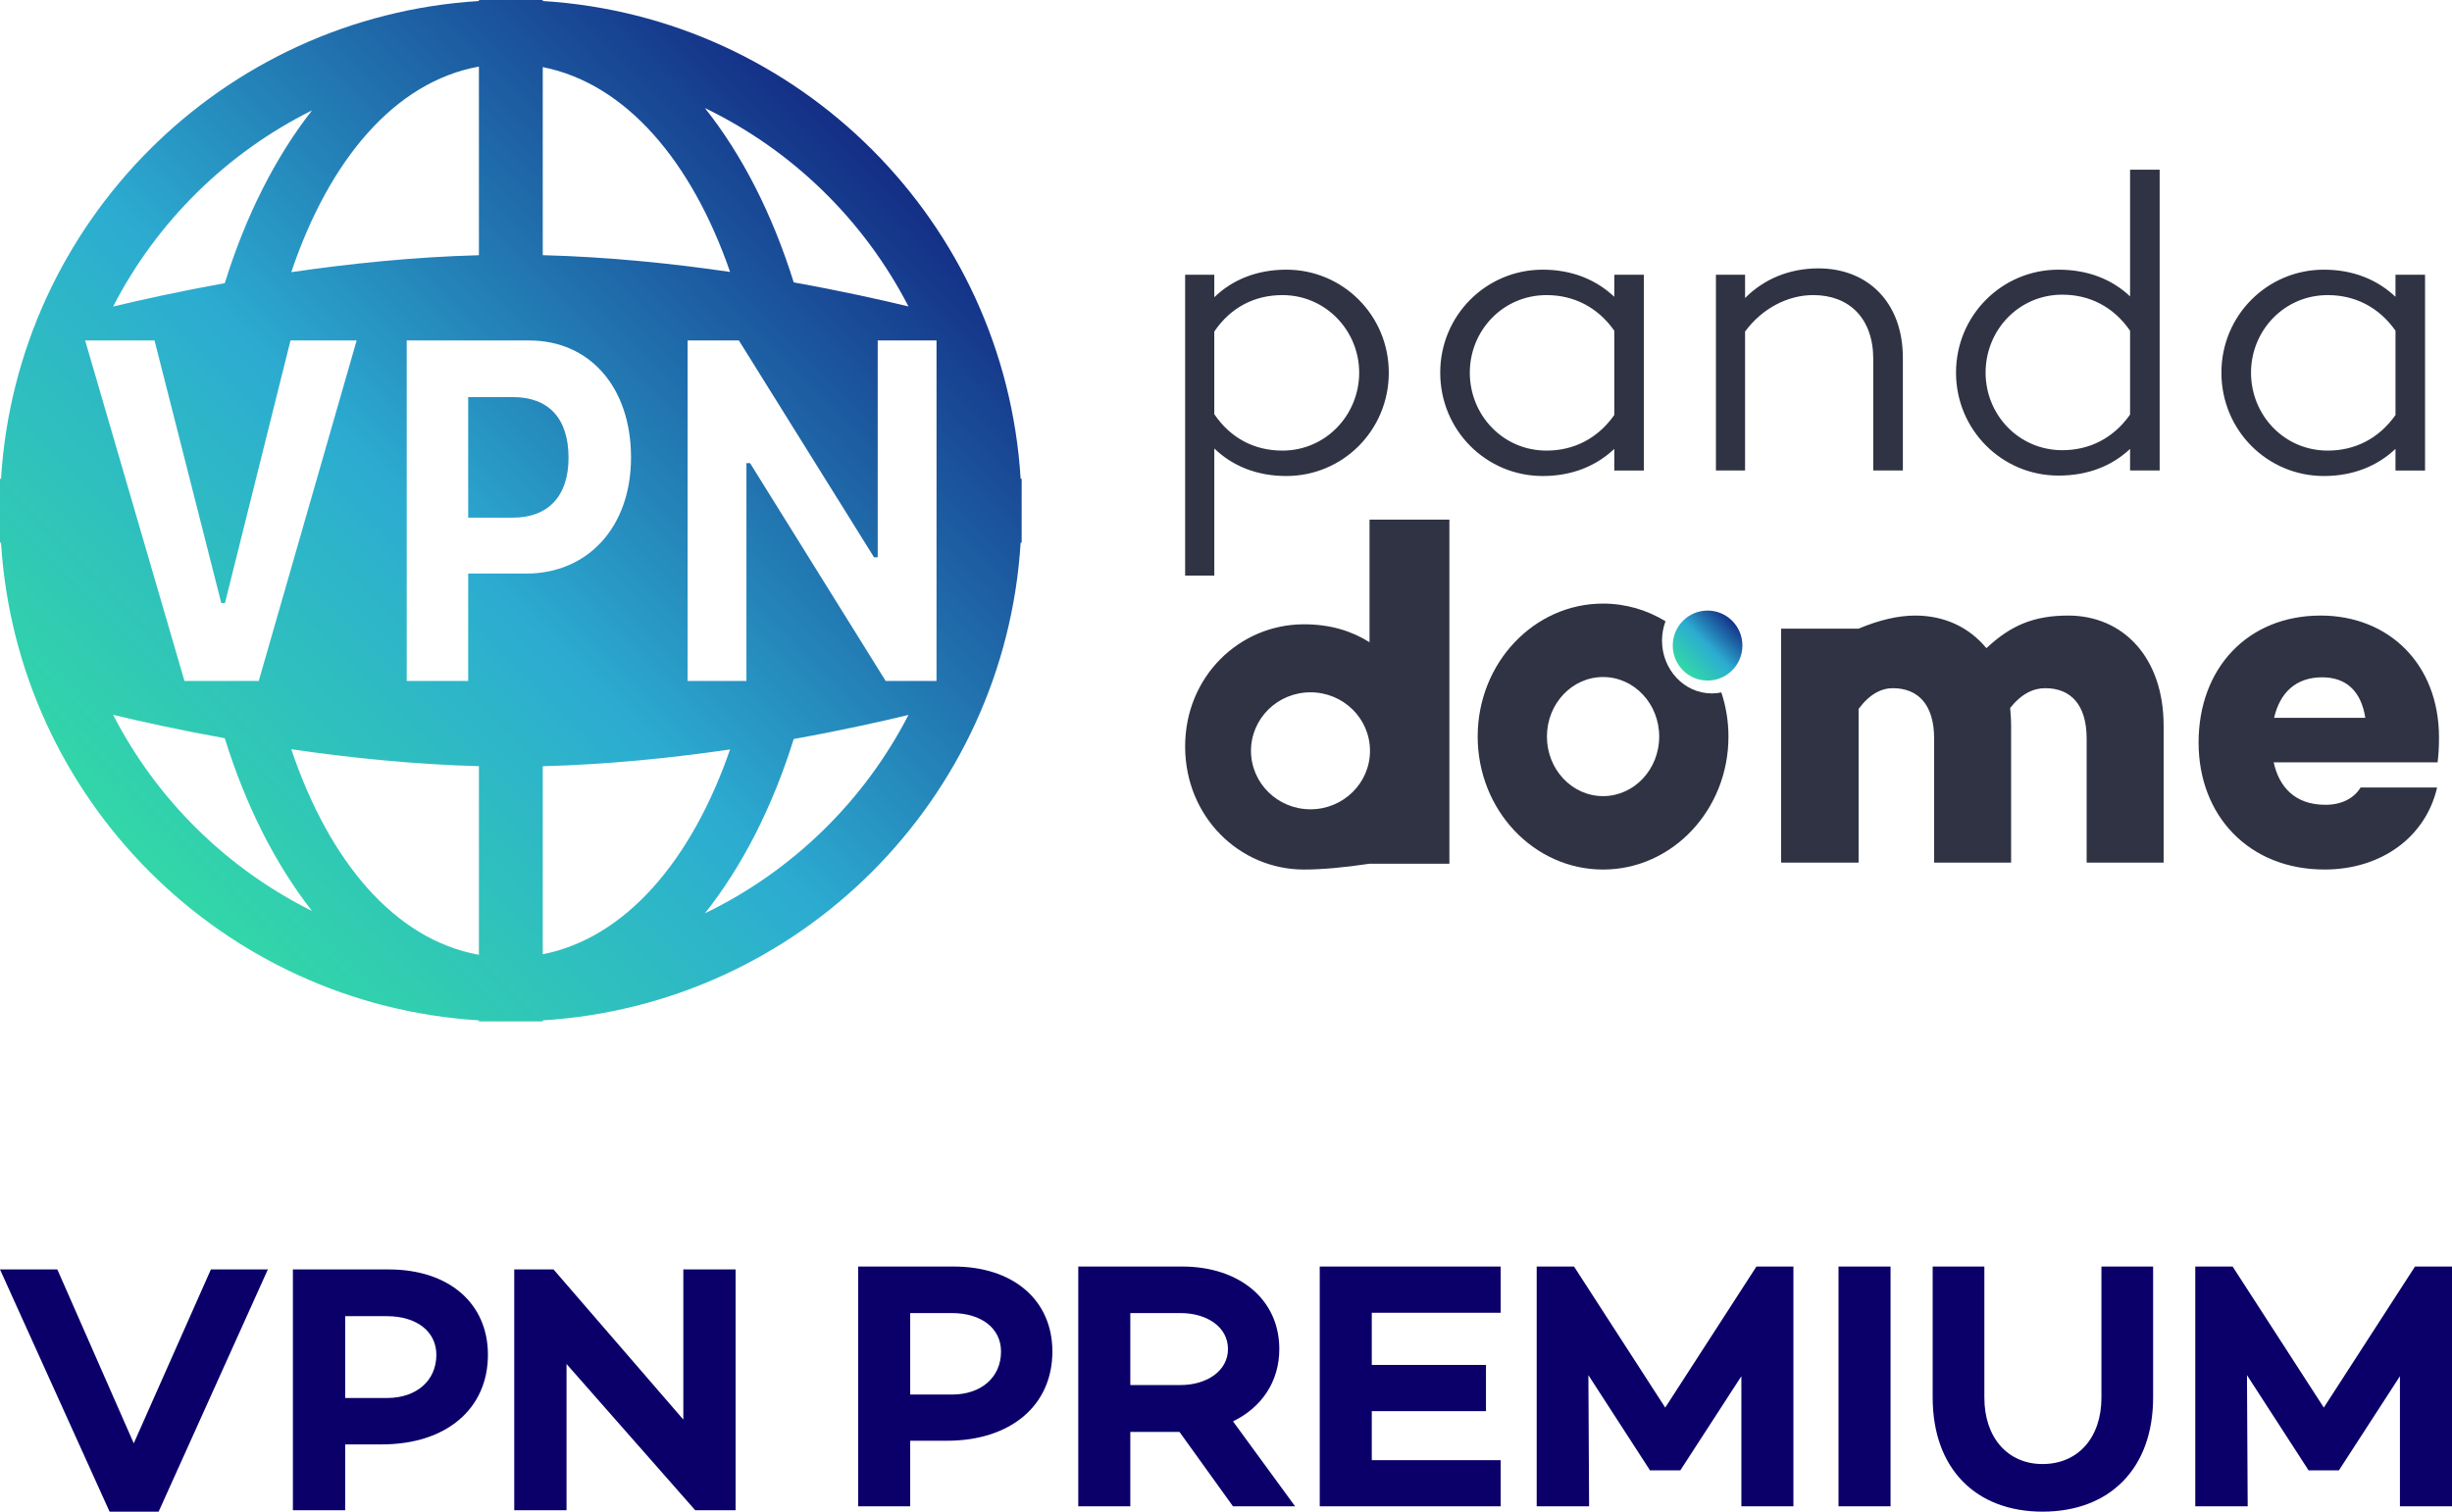
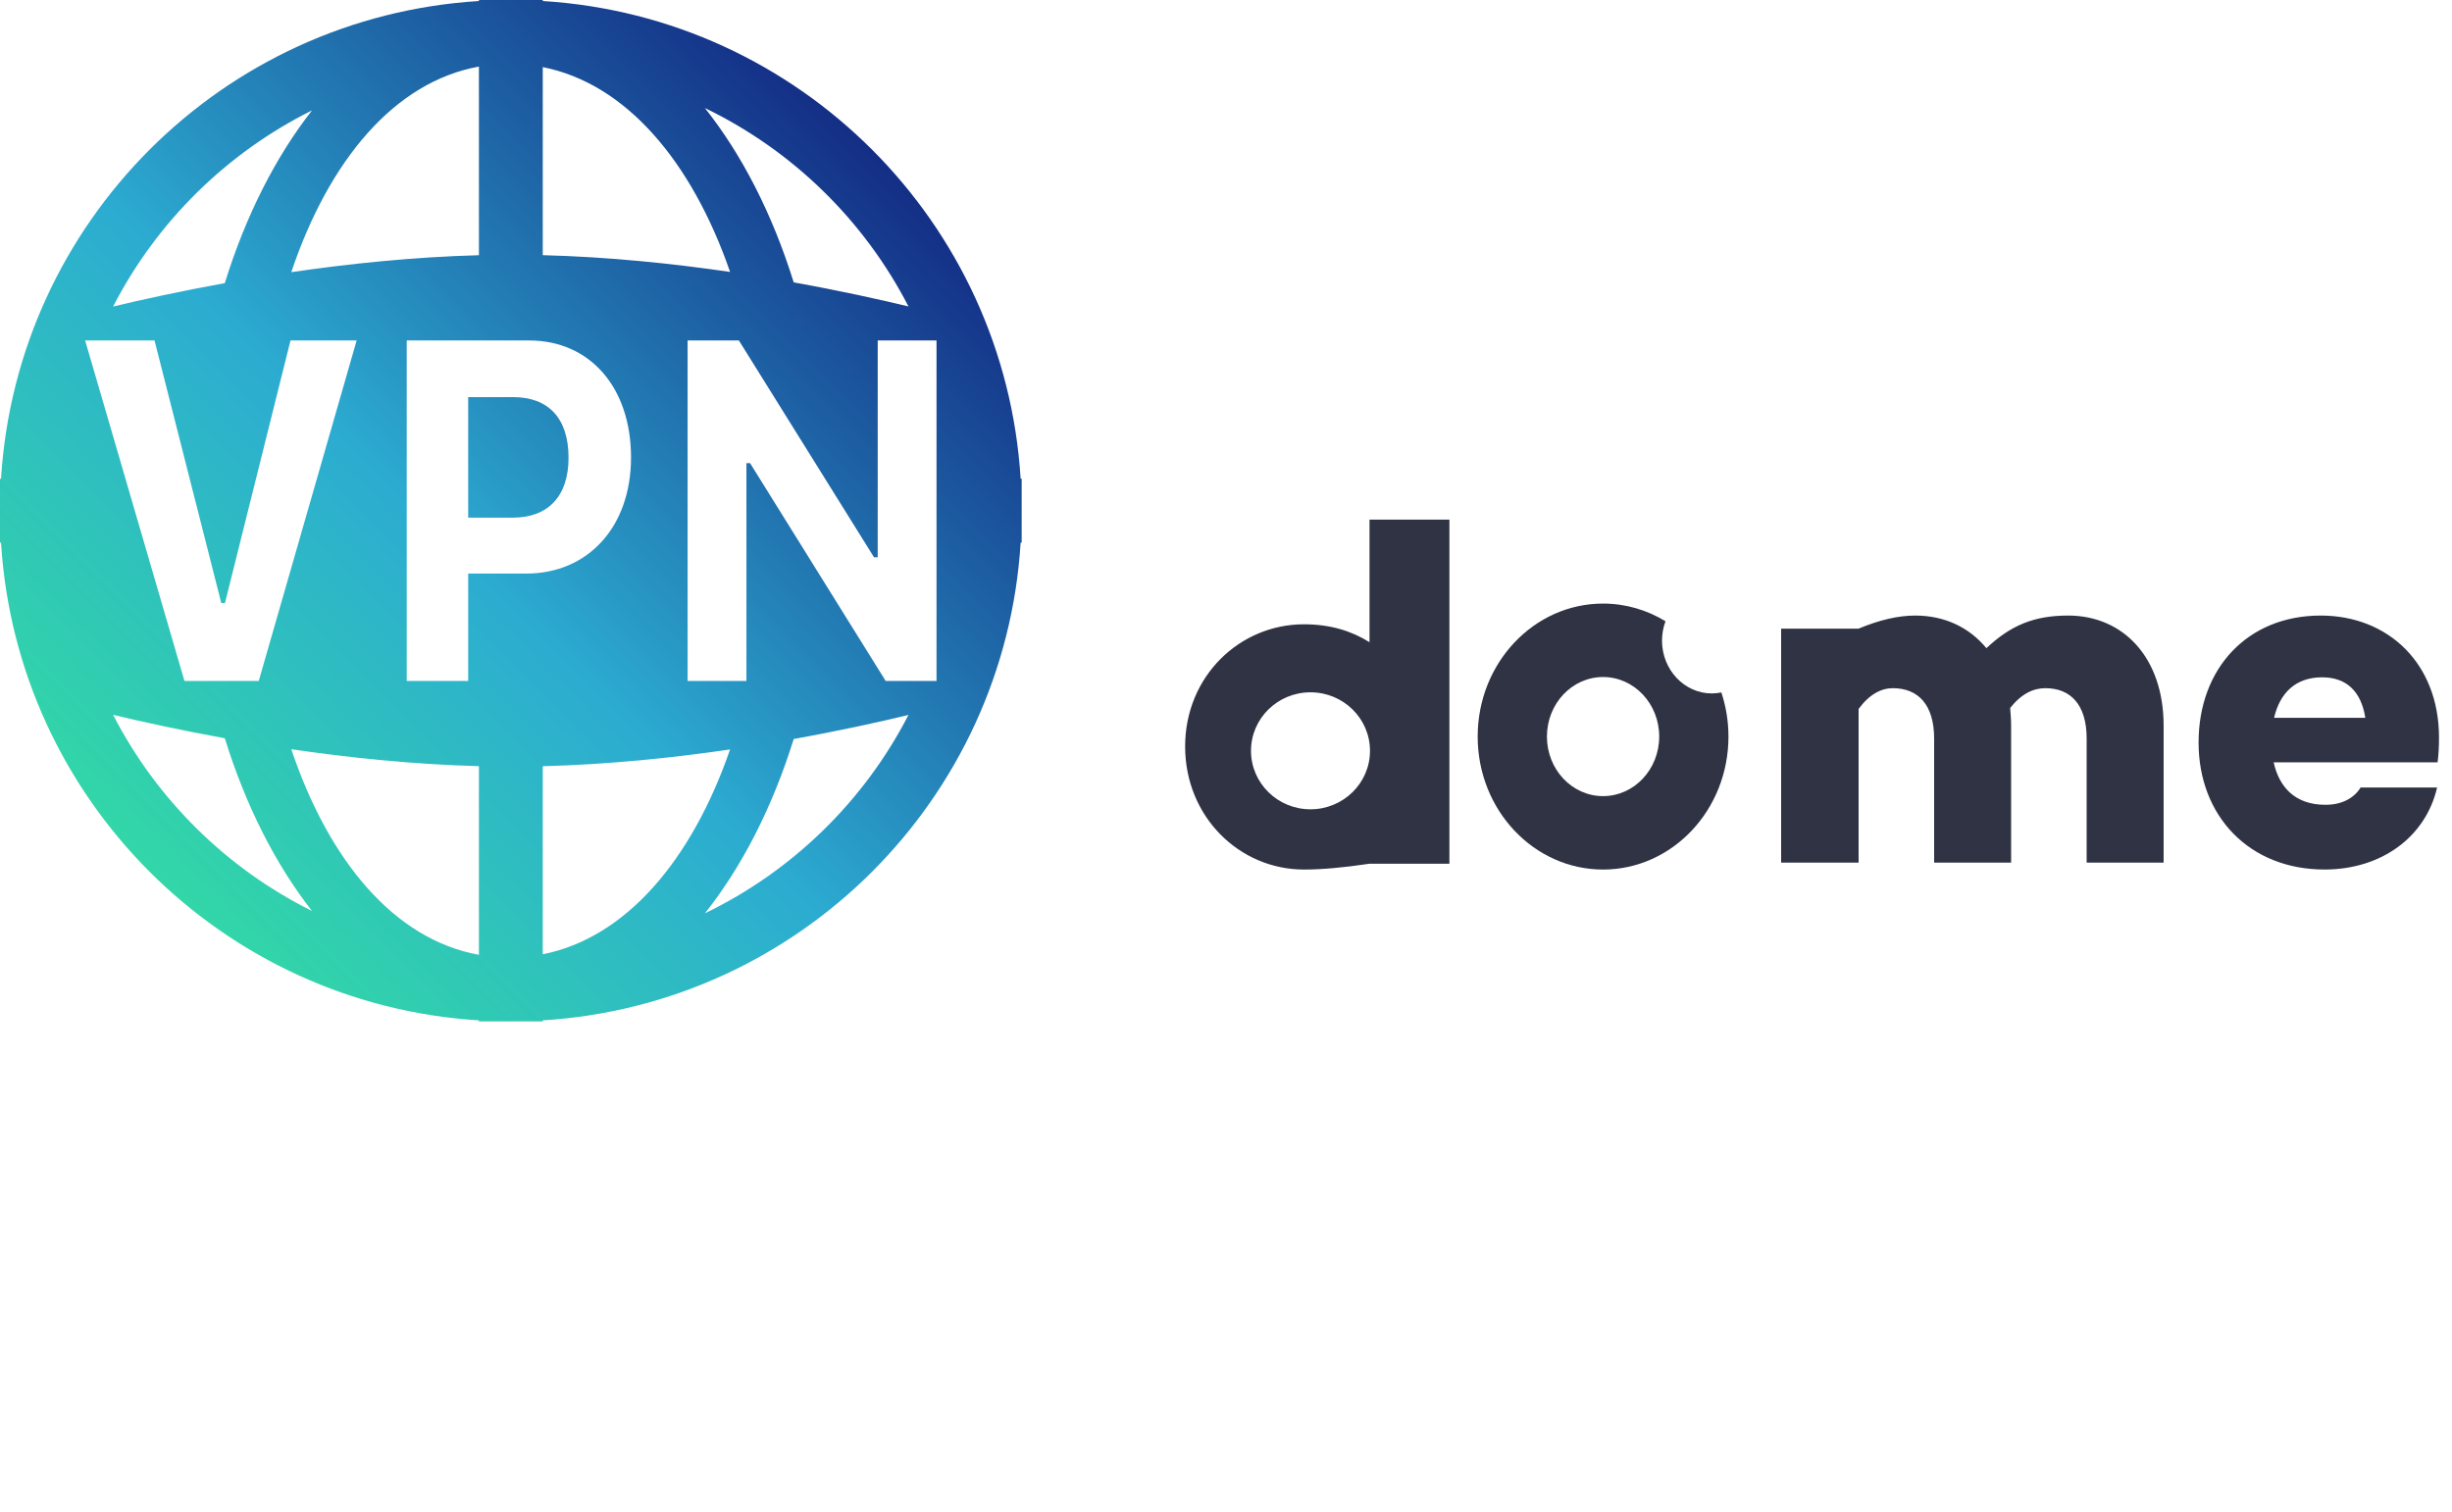
<svg xmlns="http://www.w3.org/2000/svg" width="120" height="74" viewBox="0 0 120 74" fill="none">
-   <path d="M97.114 68.422C97.114 70.373 98.257 71.668 99.961 71.668C101.701 71.668 102.843 70.373 102.843 68.422V62H105.373V68.405C105.373 71.91 103.229 73.999 99.961 73.999C96.71 73.999 94.584 71.91 94.584 68.405V62H97.114V68.422ZM46.671 62C49.588 62 51.503 63.64 51.503 66.16C51.503 68.802 49.465 70.528 46.337 70.528H44.545V73.739H41.997V62H46.671ZM57.865 62C60.624 62 62.609 63.588 62.609 66.039C62.609 67.645 61.731 68.906 60.343 69.579L63.383 73.739H60.343L57.725 70.097H55.317V73.739H52.77V62H57.865ZM73.443 64.261H67.135V66.816H72.723V69.078H67.135V71.478H73.443V73.739H64.587V62H73.443V64.261ZM81.496 68.905L85.959 62H87.769V73.739H85.222V67.369L82.234 71.978H80.74V71.961L77.735 67.317L77.77 73.739H75.205V62H77.033L81.496 68.905ZM92.523 73.739H89.976V62H92.523V73.739ZM113.727 68.905L118.189 62H120V73.739H117.452V67.369L114.465 71.978H112.971V71.961L109.966 67.317L110.001 73.739H107.436V62H109.264L113.727 68.905ZM44.545 68.267H46.583C48.024 68.267 48.99 67.421 48.99 66.16C48.99 65.021 48.024 64.278 46.583 64.278H44.545V68.267ZM55.317 67.801H57.777C59.06 67.801 60.097 67.109 60.097 66.039C60.096 64.952 59.06 64.278 57.777 64.278H55.317V67.801Z" fill="#0B006A" />
-   <path d="M6.546 70.654L10.321 62.142H13.109L7.763 74H5.363L0 62.142H2.806L6.546 70.654ZM19.027 62.142C21.956 62.143 23.879 63.789 23.879 66.32C23.879 68.972 21.832 70.706 18.691 70.706H16.893V73.93H14.334V62.142H19.027ZM33.442 69.492V62.142H36V73.93H34.024L27.726 66.77V73.93H25.167V62.142H27.09L33.442 69.492ZM16.893 68.435H18.939C20.385 68.435 21.355 67.586 21.355 66.32C21.355 65.176 20.385 64.43 18.939 64.43H16.893V68.435Z" fill="#0B006A" />
-   <path fill-rule="evenodd" clip-rule="evenodd" d="M100.741 23.281C102.189 23.281 103.364 22.804 104.245 21.975V23.032H105.693V8.306H104.245V14.508C103.364 13.678 102.189 13.201 100.741 13.201C97.972 13.201 95.727 15.441 95.727 18.241C95.727 21.041 97.972 23.281 100.741 23.281ZM85.403 16.229V23.032H83.977V13.45H85.403V14.59C86.306 13.678 87.544 13.138 88.991 13.138C91.425 13.138 93.125 14.819 93.125 17.515V23.032H91.677V17.577C91.677 15.586 90.502 14.445 88.74 14.445C87.502 14.445 86.243 15.088 85.403 16.229ZM59.427 28.177V21.954C60.308 22.805 61.504 23.302 62.952 23.302C65.722 23.302 67.967 21.062 67.967 18.242C67.967 15.441 65.722 13.201 62.952 13.201C61.504 13.201 60.308 13.699 59.427 14.55V13.45H58V28.177H59.427ZM62.762 22.058C61.419 22.058 60.244 21.477 59.426 20.274V16.23C60.244 15.027 61.419 14.446 62.762 14.446C64.881 14.446 66.518 16.188 66.518 18.242C66.518 20.316 64.881 22.058 62.762 22.058ZM79.003 21.975C78.122 22.805 76.947 23.302 75.499 23.302C72.73 23.302 70.484 21.062 70.484 18.242C70.484 15.441 72.73 13.201 75.499 13.201C76.947 13.201 78.122 13.699 79.003 14.529V13.45H80.451V23.033H79.003V21.975ZM75.688 22.058C73.547 22.058 71.932 20.316 71.932 18.242C71.932 16.188 73.547 14.446 75.688 14.446C77.009 14.446 78.184 15.027 79.003 16.188V20.316C78.184 21.477 77.009 22.058 75.688 22.058ZM97.174 18.242C97.174 20.295 98.79 22.038 100.93 22.038C102.252 22.038 103.427 21.457 104.245 20.295V16.189C103.427 15.006 102.252 14.425 100.93 14.425C98.79 14.425 97.174 16.168 97.174 18.242ZM113.73 23.302C115.177 23.302 116.352 22.805 117.234 21.975V23.033H118.681V13.45H117.234V14.529C116.352 13.699 115.177 13.201 113.73 13.201C110.96 13.201 108.715 15.441 108.715 18.242C108.715 21.062 110.96 23.302 113.73 23.302ZM110.164 18.242C110.164 20.316 111.78 22.058 113.92 22.058C115.242 22.058 116.417 21.477 117.235 20.316V16.188C116.417 15.027 115.242 14.446 113.92 14.446C111.78 14.446 110.164 16.188 110.164 18.242Z" fill="#2F3343" />
-   <path d="M83.568 29.889C82.627 29.889 81.864 30.656 81.864 31.602C81.864 32.548 82.627 33.315 83.568 33.315C84.51 33.315 85.273 32.548 85.273 31.602C85.273 30.656 84.51 29.889 83.568 29.889Z" fill="url(#paint0_linear_90_1122)" />
  <path fill-rule="evenodd" clip-rule="evenodd" d="M81.509 30.412C80.608 29.862 79.566 29.547 78.453 29.547C75.064 29.547 72.317 32.461 72.317 36.057C72.317 39.651 75.064 42.566 78.453 42.566C81.842 42.566 84.59 39.651 84.59 36.057C84.59 35.299 84.466 34.572 84.242 33.896C84.091 33.927 83.935 33.945 83.776 33.945C82.432 33.945 81.338 32.784 81.338 31.358C81.338 31.023 81.4 30.705 81.509 30.412ZM75.706 36.057C75.706 34.446 76.936 33.142 78.454 33.142C79.971 33.142 81.201 34.446 81.201 36.057C81.201 37.667 79.971 38.972 78.454 38.972C76.936 38.972 75.706 37.667 75.706 36.057Z" fill="#2F3343" />
  <path fill-rule="evenodd" clip-rule="evenodd" d="M70.933 25.436V42.281H67.024C65.754 42.471 64.684 42.566 63.815 42.566C60.654 42.566 58 39.979 58 36.539C58 33.123 60.654 30.561 63.815 30.561C65.118 30.561 66.156 30.893 67.024 31.438V25.436H70.933ZM90.959 42.227V34.704C91.493 33.979 92.075 33.688 92.633 33.688C93.865 33.688 94.656 34.486 94.656 36.156V42.227H98.423V35.527C98.423 35.236 98.4 34.946 98.376 34.656C98.935 33.954 99.516 33.688 100.097 33.688C101.33 33.688 102.12 34.486 102.12 36.156V42.227H105.887V35.527C105.887 32.189 103.911 30.133 101.213 30.133C99.539 30.133 98.4 30.616 97.214 31.729C96.353 30.689 95.144 30.133 93.726 30.133C92.904 30.133 91.982 30.346 90.959 30.773H87.168V42.227H90.959ZM113.76 42.565C116.551 42.565 118.713 40.969 119.271 38.55H115.527C115.202 39.082 114.597 39.397 113.807 39.397C112.272 39.397 111.528 38.478 111.272 37.317H119.295C119.341 36.954 119.364 36.567 119.364 36.107C119.364 32.479 116.876 30.133 113.574 30.133C109.993 30.133 107.598 32.721 107.598 36.349C107.598 39.929 110.063 42.565 113.76 42.565ZM111.293 35.139H115.758C115.549 33.809 114.805 33.156 113.642 33.156C112.34 33.156 111.572 33.93 111.293 35.139ZM61.223 36.754C61.223 35.172 62.527 33.89 64.135 33.89C65.743 33.89 67.047 35.172 67.047 36.754C67.047 38.335 65.743 39.617 64.135 39.617C62.527 39.617 61.223 38.335 61.223 36.754Z" fill="#2F3343" />
  <path d="M26.562 0.05C39.125 0.825 49.175 10.875 49.95 23.438H50V26.562H49.95C49.175 39.125 39.125 49.174 26.562 49.949V50H23.438V49.949C10.875 49.174 0.825 39.125 0.05 26.562H0V23.438H0.05C0.825 10.875 10.875 0.825 23.438 0.05V0H26.562V0.05ZM14.255 36.676C16.102 42.16 19.311 45.994 23.438 46.74V37.506C20.243 37.42 17.09 37.092 14.255 36.676ZM35.73 36.687C32.902 37.101 29.755 37.426 26.562 37.508V46.714C30.634 45.908 33.855 42.104 35.73 36.687ZM44.46 34.998C43.059 35.336 41.121 35.766 38.844 36.176C37.803 39.516 36.312 42.43 34.497 44.71C38.781 42.642 42.287 39.22 44.46 34.998ZM5.536 34.993C7.67 39.14 11.09 42.515 15.27 44.595C13.489 42.324 12.024 39.439 11.001 36.139C8.789 35.738 6.906 35.322 5.536 34.993ZM4.167 16.667L9.027 33.333H12.663L17.454 16.667H14.217L11.01 29.521H10.83L7.563 16.667H4.167ZM19.905 16.667V33.333H22.913V28.078H25.752C28.78 28.078 30.882 25.791 30.882 22.395C30.882 18.954 28.86 16.667 25.901 16.667H19.905ZM33.651 16.667V33.333H36.53V22.673H36.709L43.343 33.333H45.833V16.667H42.955V27.281H42.775L36.161 16.667H33.651ZM25.105 19.439C26.838 19.439 27.824 20.467 27.824 22.407C27.824 24.301 26.818 25.341 25.095 25.341H22.913V19.439H25.105ZM15.27 5.404C11.09 7.483 7.67 10.859 5.536 15.006C6.906 14.677 8.789 14.261 11.001 13.86C12.025 10.56 13.489 7.675 15.27 5.404ZM34.497 5.289C36.312 7.569 37.803 10.483 38.844 13.823C41.121 14.233 43.059 14.663 44.46 15.001C42.286 10.78 38.781 7.357 34.497 5.289ZM23.438 3.259C19.311 4.005 16.102 7.839 14.255 13.323C17.09 12.907 20.243 12.579 23.438 12.493V3.259ZM26.562 12.491C29.755 12.573 32.902 12.898 35.73 13.312C33.855 7.896 30.634 4.091 26.562 3.285V12.491Z" fill="url(#paint1_linear_90_1122)" />
  <defs>
    <linearGradient id="paint0_linear_90_1122" x1="85.273" y1="29.889" x2="81.847" y2="33.298" gradientUnits="userSpaceOnUse">
      <stop stop-color="#0B006A" />
      <stop offset="0.5" stop-color="#2CACD1" />
      <stop offset="1" stop-color="#35EB93" />
    </linearGradient>
    <linearGradient id="paint1_linear_90_1122" x1="25" y1="75" x2="75" y2="25" gradientUnits="userSpaceOnUse">
      <stop stop-color="#35EB93" />
      <stop offset="0.451" stop-color="#2CACD1" />
      <stop offset="1" stop-color="#0B006A" />
    </linearGradient>
  </defs>
</svg>